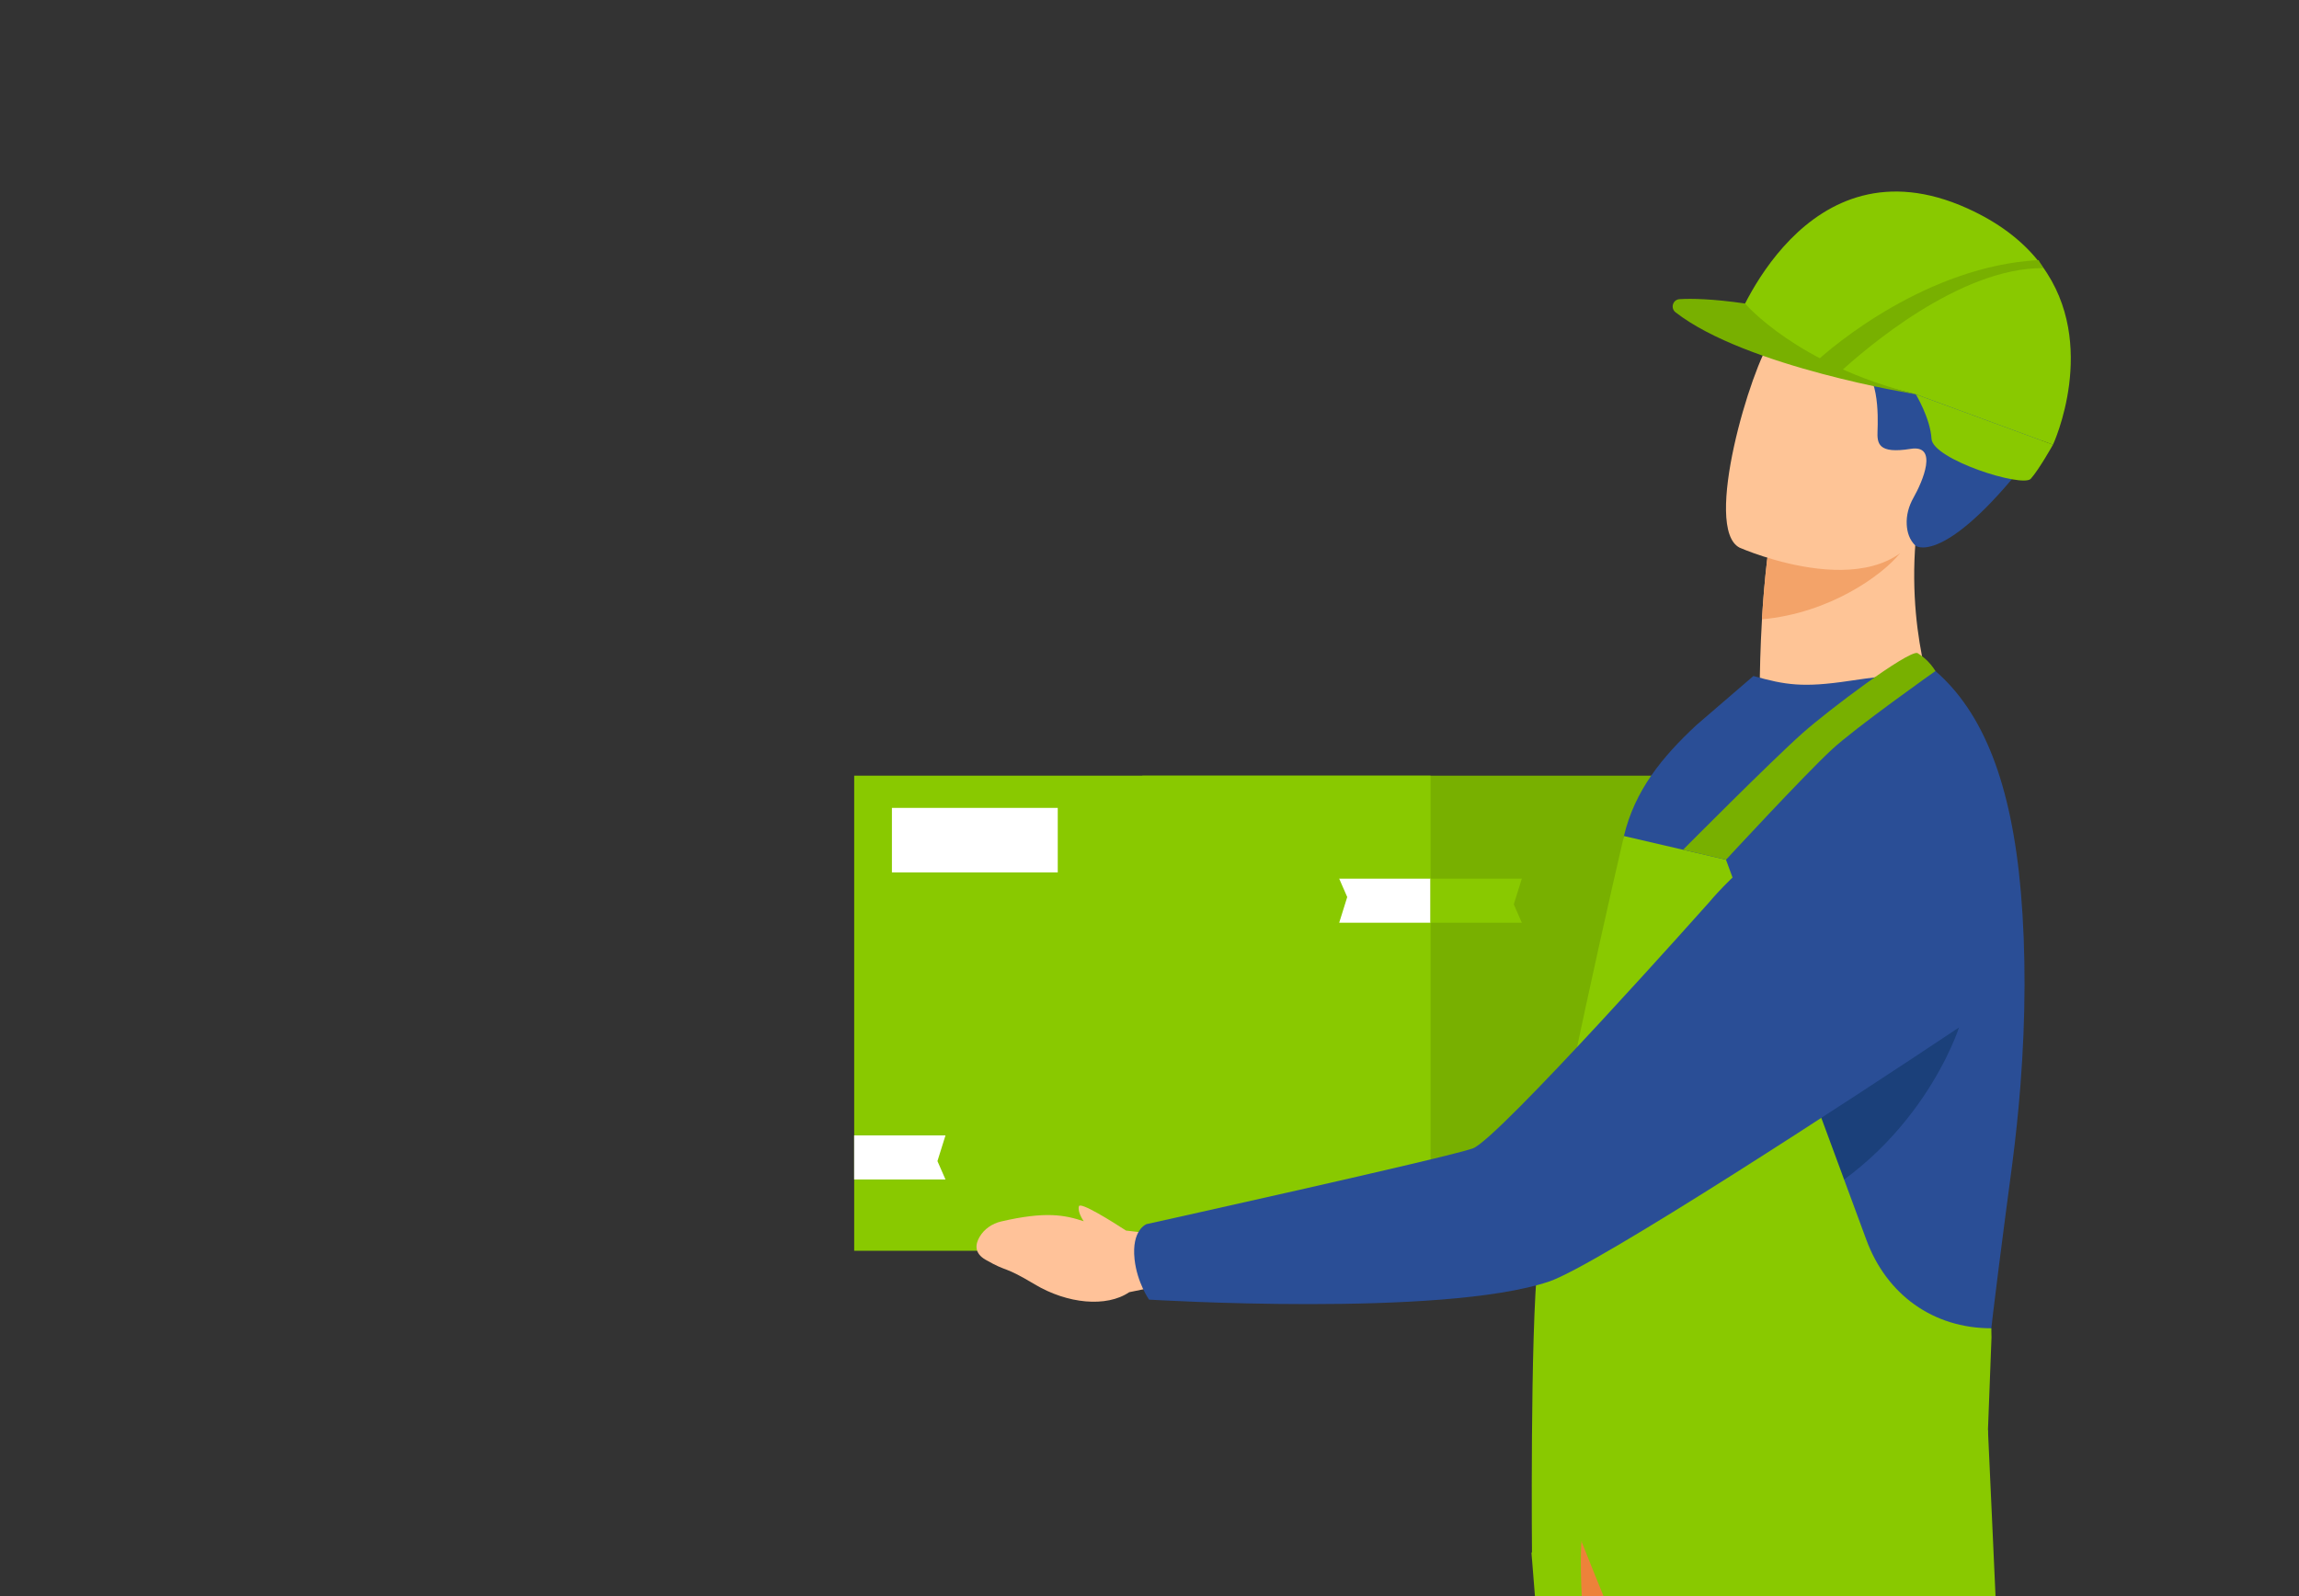
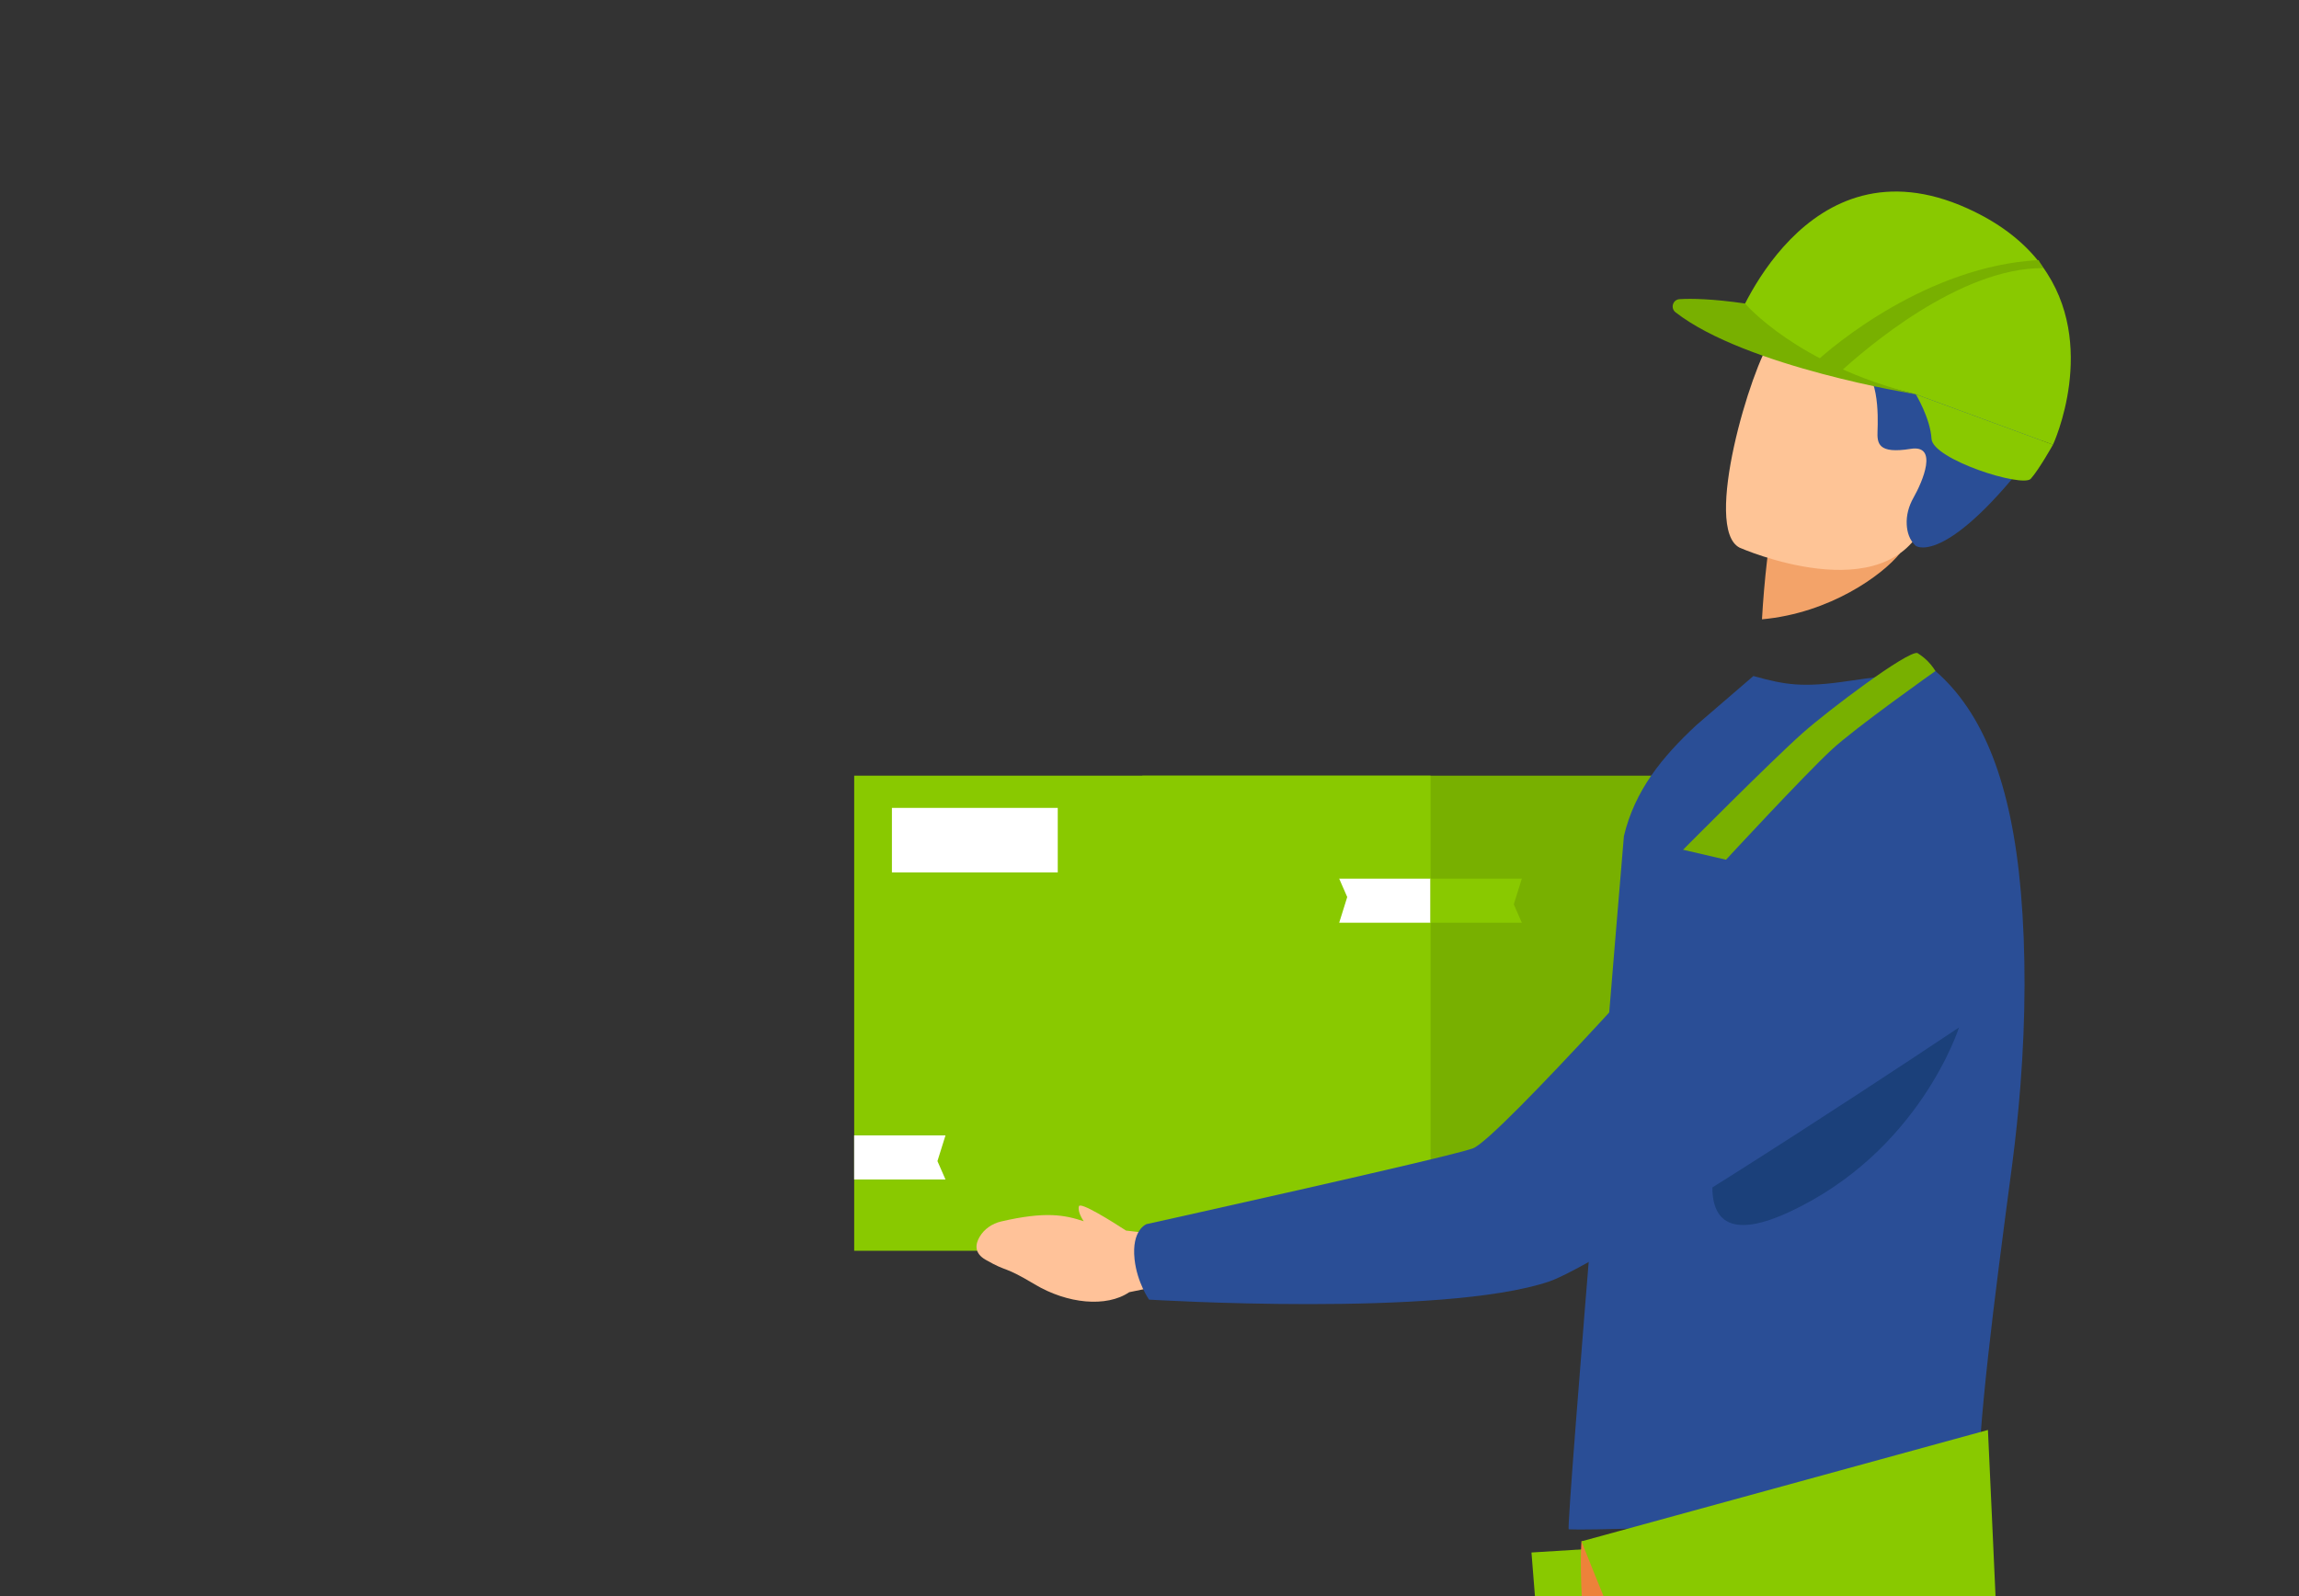
<svg xmlns="http://www.w3.org/2000/svg" width="288" height="200" viewBox="0 0 288 200" fill="none">
  <rect x="0" y="0" width="288" height="200" fill="#333333" stroke="none" />
  <g clip-path="url(#clip0_328_3633)">
    <path d="M215.302 156.729H143.102V97.196H215.302V156.729Z" fill="#78B000" />
    <path d="M179.207 156.729H107.006L107.006 97.196H179.207V156.729Z" fill="#89C900" />
    <path d="M215.262 141.635H203.818L204.826 138.412L203.818 136.113H215.262V141.635Z" fill="#C15E1B" />
    <path d="M179.201 115.623H167.763L168.77 112.404L167.763 110.1H179.201V115.623Z" fill="white" />
    <path d="M179.199 110.1H190.643L189.635 113.319L190.643 115.623H179.199V110.1Z" fill="#89C900" />
    <path d="M107 142.271H118.443L117.436 145.49L118.443 147.794H107V142.271Z" fill="white" />
    <path d="M111.732 101.234H132.506V109.319H111.732V101.234Z" fill="white" />
    <path d="M141.058 154.195C139.307 153.058 135.334 150.558 135.158 151.152C135.029 151.581 135.267 152.294 135.757 153.027C133.381 152.242 130.984 151.762 125.409 153.058C124.293 153.317 123.296 153.999 122.717 154.985C122.18 155.9 122.01 157.021 123.477 157.858C126.411 159.532 125.538 158.493 129.625 160.937C133.712 163.381 138.614 163.851 141.461 161.919L145.346 161.118L145.584 154.665C145.579 154.665 143.337 154.489 141.058 154.195Z" fill="#FFC299" />
-     <path d="M220.463 90.142C231.173 96.807 242.26 87.75 242.26 87.75C242.26 87.75 238.013 76.875 240.668 62.533C240.777 61.949 221.987 69.693 221.424 69.817C221.418 69.817 221.413 69.817 221.413 69.817C221.413 69.817 221.408 69.864 221.398 69.946C221.387 70.039 221.377 70.127 221.362 70.22C221.067 72.747 220.86 75.257 220.726 77.603C220.313 84.609 220.463 90.142 220.463 90.142Z" fill="#FEC496" />
    <path d="M220.726 77.603C229.256 76.833 235.818 72.049 237.993 69.352C238.654 68.541 221.92 69.776 221.424 69.817C221.419 69.817 221.414 69.817 221.414 69.817C221.414 69.817 221.408 69.864 221.398 69.946C221.388 70.013 221.377 70.106 221.362 70.22C221.067 72.746 220.861 75.257 220.726 77.603Z" fill="#F3A369" />
    <path d="M217.92 68.624C217.92 68.624 236.339 76.766 241.236 65.219C246.129 53.672 251.807 46.94 240.25 41.257C228.697 35.569 224.528 38.999 221.955 42.461C219.382 45.912 213.255 66.211 217.92 68.624Z" fill="#FEC496" />
    <path d="M239.962 68.376C240.194 68.593 244.1 70.644 254.887 56.472C256.582 54.246 258.416 49.095 256.422 43.861C254.428 38.628 244.932 33.027 236.769 29.834C232.935 28.336 229.288 28.625 226.493 29.359C223.052 30.258 221.027 33.869 222.003 37.289C223.548 42.694 227.376 46.016 232.222 45.866C235.472 45.768 235.265 52.396 235.203 53.977C235.141 55.558 235.255 56.901 239.342 56.245C242.845 55.682 240.871 60.306 239.693 62.388C239.114 63.416 238.789 64.579 238.861 65.757C238.913 66.671 239.187 67.647 239.962 68.376Z" fill="#2A4E96" />
    <path d="M191.85 194.535C191.85 194.535 193.529 215.5 195.508 240.702C198.195 274.94 201.419 316.989 201.739 324.956C202.292 338.791 204.508 360.919 204.508 360.919C204.508 360.919 209.762 366.173 220.276 363.962C220.276 363.962 229.643 332.375 232.319 298.953C232.36 298.406 232.402 297.853 232.443 297.3C234.933 263.274 238.803 191.631 238.803 191.631L191.85 194.535Z" fill="#89C900" />
    <path d="M196.517 191.631C200.955 191.9 247.758 190.127 247.768 187.513C247.81 178.42 249.711 163.706 252.082 145.831C252.516 142.498 252.857 139.192 253.11 135.927C253.767 127.417 253.792 119.229 253.162 111.825C251.984 98.077 248.409 89.248 242.452 84.076C242.452 84.076 236.847 84.536 231.68 85.316C225.832 86.195 223.672 85.828 219.653 84.707L212.508 90.86C208.235 94.843 204.81 99.002 203.43 104.758C203.435 104.758 196.12 191.605 196.517 191.631Z" fill="#2A4E96" />
    <path d="M245.406 128.75C245.406 128.75 240.477 144.358 224.038 151.917C207.598 159.475 217.425 137.554 217.425 137.554L245.406 128.75Z" fill="#1B407A" />
-     <path d="M203.435 104.758L216.217 107.729L233.809 155.373C236.335 162.214 242.158 166.44 249.453 166.44L249.479 167.576L248.611 190.283L191.919 195.434C191.919 195.434 191.651 167.018 192.669 157.915C194.172 144.441 203.435 104.758 203.435 104.758Z" fill="#89C900" />
    <path d="M142.13 157.806C141.727 154.081 143.633 153.389 143.633 153.389C143.633 153.389 181.312 145.045 184.5 143.904C187.688 142.762 214.16 113.003 214.16 113.003C214.16 113.003 224.271 100.671 233.028 102.97C240.638 104.969 243.805 110.72 245.024 116.274C246.476 122.887 251.033 124.989 245.402 128.75C232.759 137.192 200.071 158.566 194.032 160.591C180.599 165.101 143.943 162.849 143.943 162.849C143.943 162.849 142.45 160.731 142.13 157.806Z" fill="#2A4E96" />
    <path d="M229.469 93.929C232.445 91.165 242.457 84.082 242.457 84.082C242.457 84.082 242.054 83.41 241.465 82.821C240.886 82.242 240.194 81.824 240.194 81.824C238.918 81.555 229.055 88.974 225.769 91.898C221.812 95.422 210.839 106.478 210.839 106.478L216.222 107.728C216.217 107.728 225.961 97.184 229.469 93.929Z" fill="#78B000" />
    <path d="M217.133 41.355C217.133 41.355 224.474 45.489 227.187 46.181C227.993 46.388 239.994 49.405 239.994 49.405L257.183 55.723C257.183 55.723 263.016 43.169 255.819 33.332V33.327C255.638 33.079 255.447 32.831 255.251 32.593C253.267 30.149 250.43 27.902 246.432 26.099C226.159 16.954 217.36 40.606 217.133 41.355Z" fill="#89C900" />
    <path d="M227.017 45.767L230.293 46.816C233.537 43.82 245.399 33.538 255.949 33.595C255.903 33.492 255.861 33.409 255.82 33.337V33.332C255.681 33.084 255.557 32.955 255.365 32.588C255.329 32.588 255.293 32.593 255.257 32.598C241.597 33.378 229.786 43.081 227.017 45.767Z" fill="#78B000" />
    <path d="M239.993 49.405C239.993 49.405 241.812 52.396 241.966 54.99C242.116 57.578 253.374 61.143 254.402 59.991C255.43 58.844 257.182 55.718 257.182 55.718L239.993 49.405Z" fill="#89C900" />
    <path d="M239.994 49.405C239.994 49.405 218.688 45.985 209.9 39.134C209.228 38.612 209.554 37.538 210.401 37.486C211.925 37.393 214.477 37.439 218.6 38.028C218.6 38.023 225.068 45.7 239.994 49.405Z" fill="#78B000" />
    <path d="M198.112 193.14C198.112 193.14 197.022 206.221 203.077 230.767C207.515 248.777 232.319 298.953 232.319 298.953C232.36 298.406 232.402 297.853 232.443 297.3C234.933 263.274 238.803 191.631 238.803 191.631L198.112 193.14Z" fill="#ED823A" />
    <path d="M198.113 193.14C198.113 193.14 229.814 272.956 249.73 308.64C269.647 344.325 275.872 354.28 275.872 354.28C275.872 354.28 287.285 349.718 288.318 346.603C288.318 346.603 280.703 277.714 267.363 260.918C259.826 251.427 250.975 222.95 250.557 212.994C250.138 203.038 249.033 179.18 249.033 179.18L198.113 193.14Z" fill="#89C900" />
  </g>
  <defs>
    <clipPath id="clip0_328_3633">
      <rect width="288" height="200" fill="white" />
    </clipPath>
  </defs>
</svg>